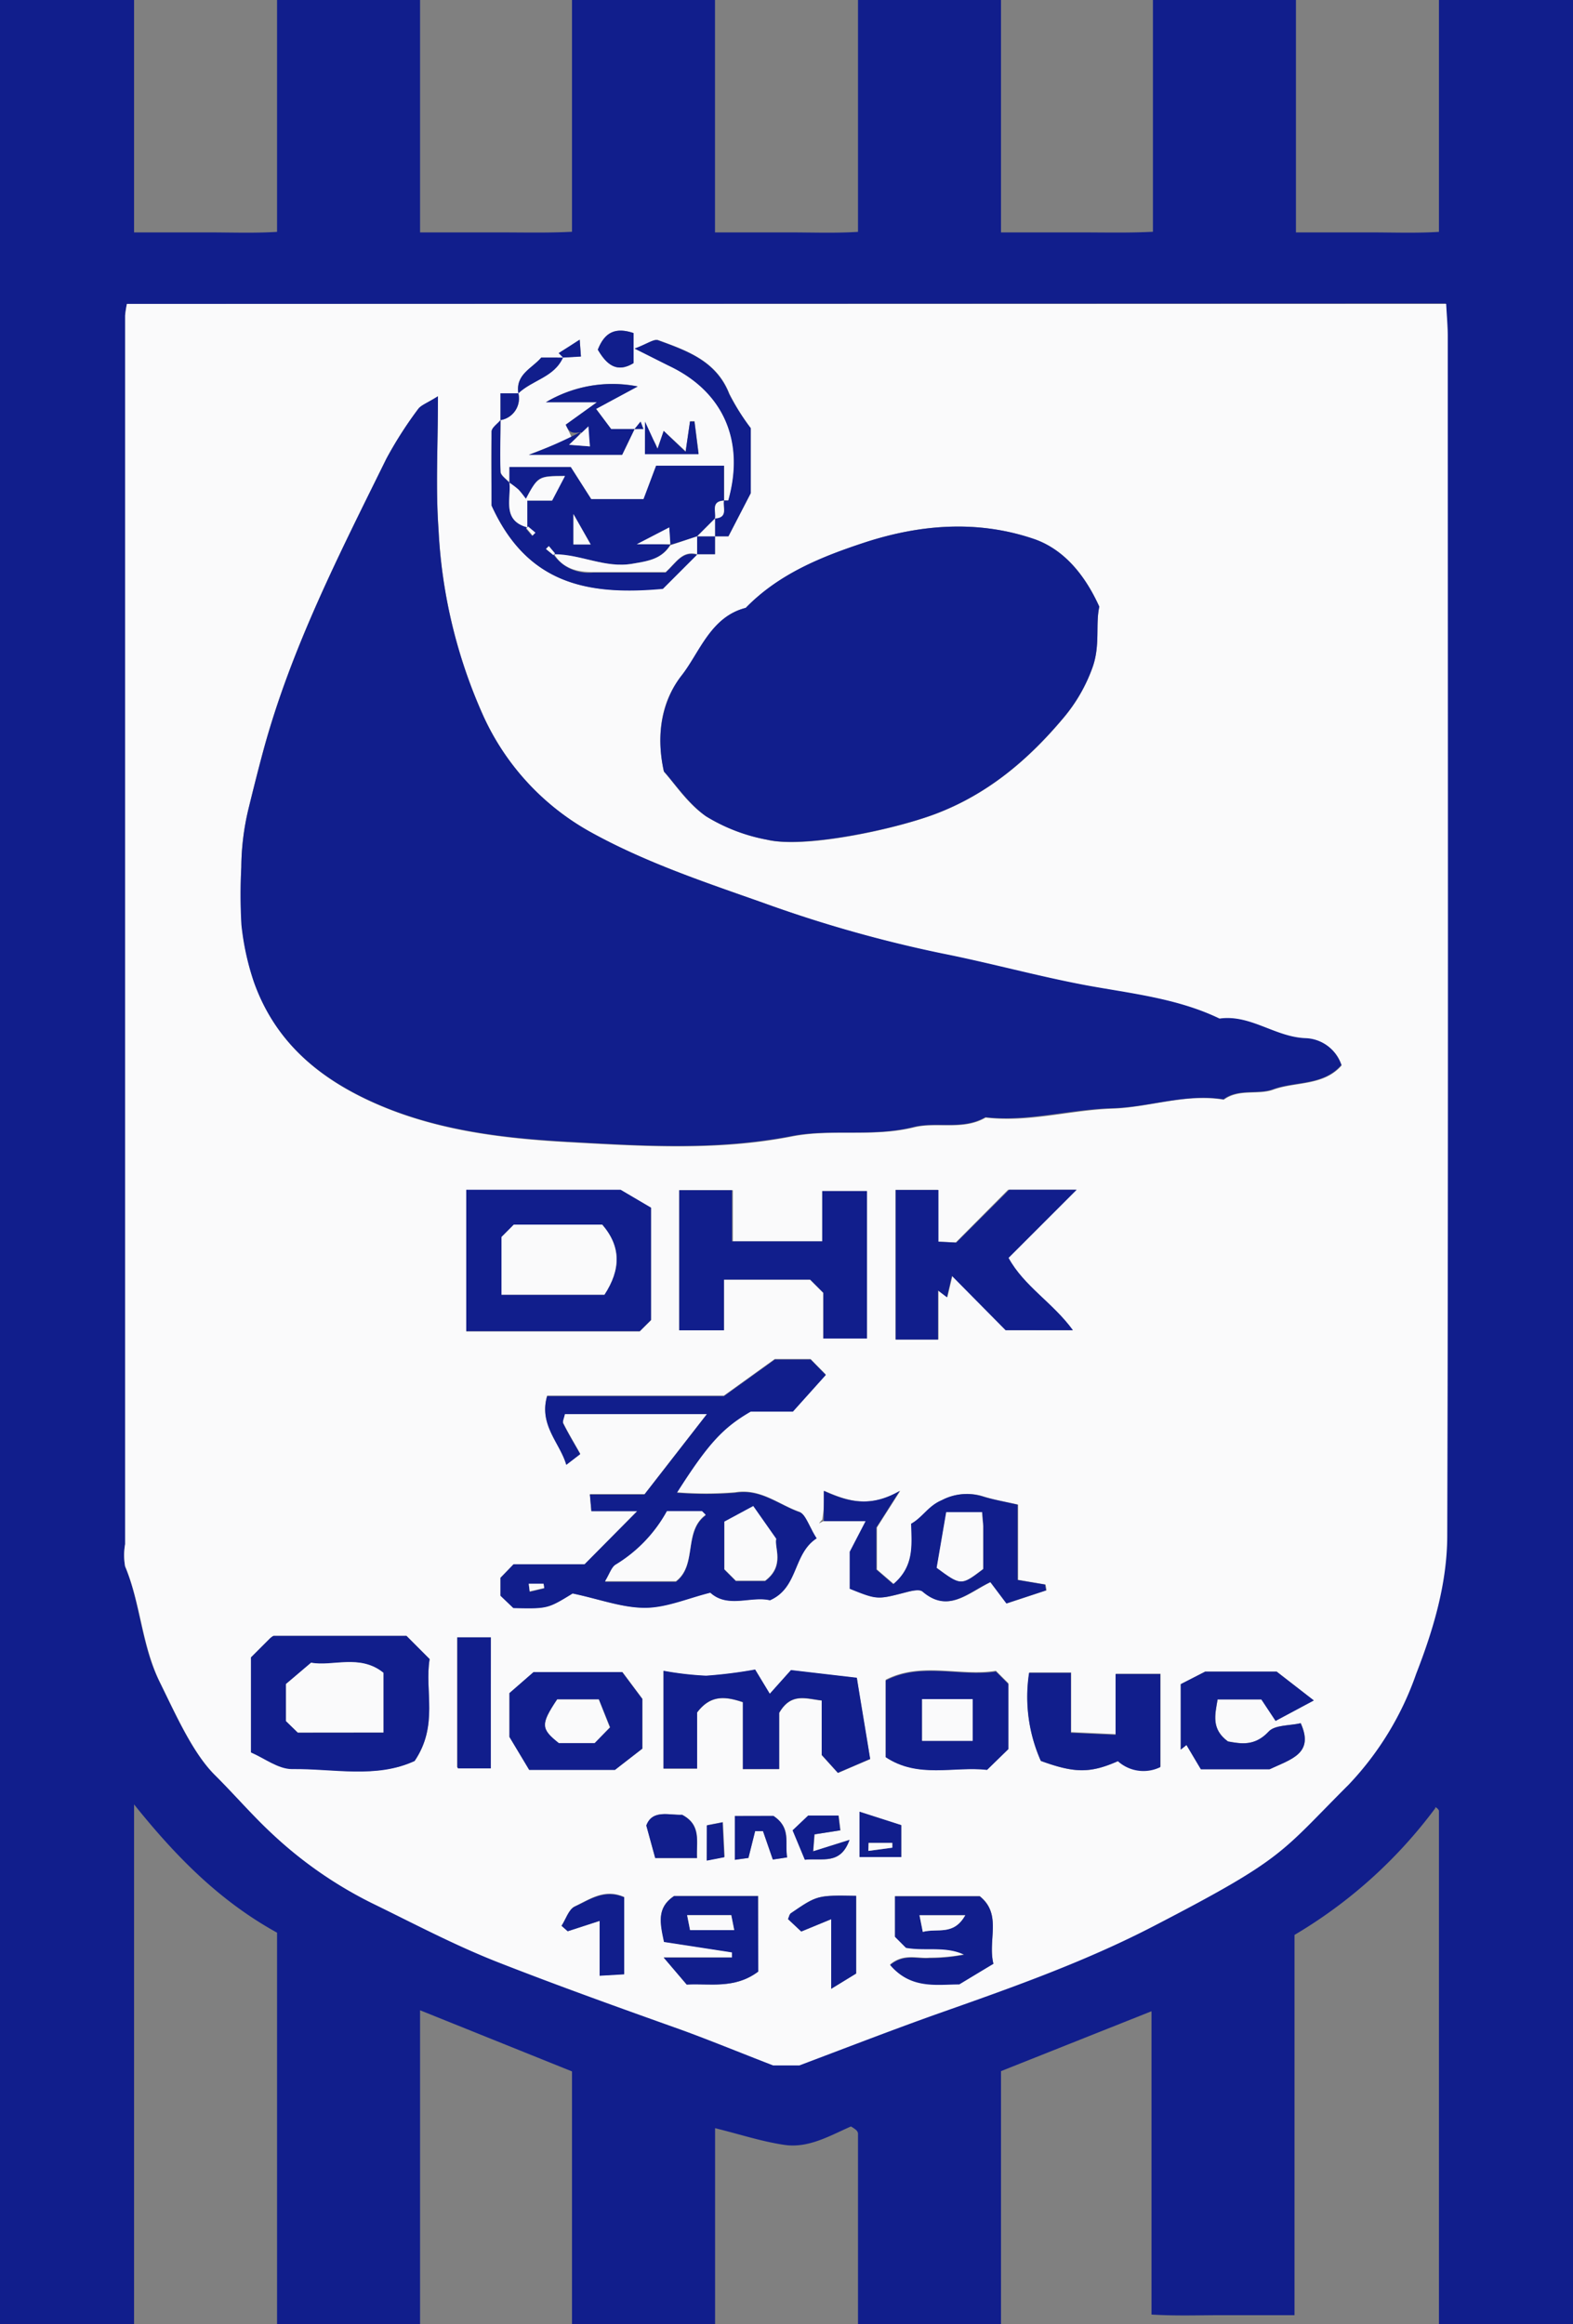
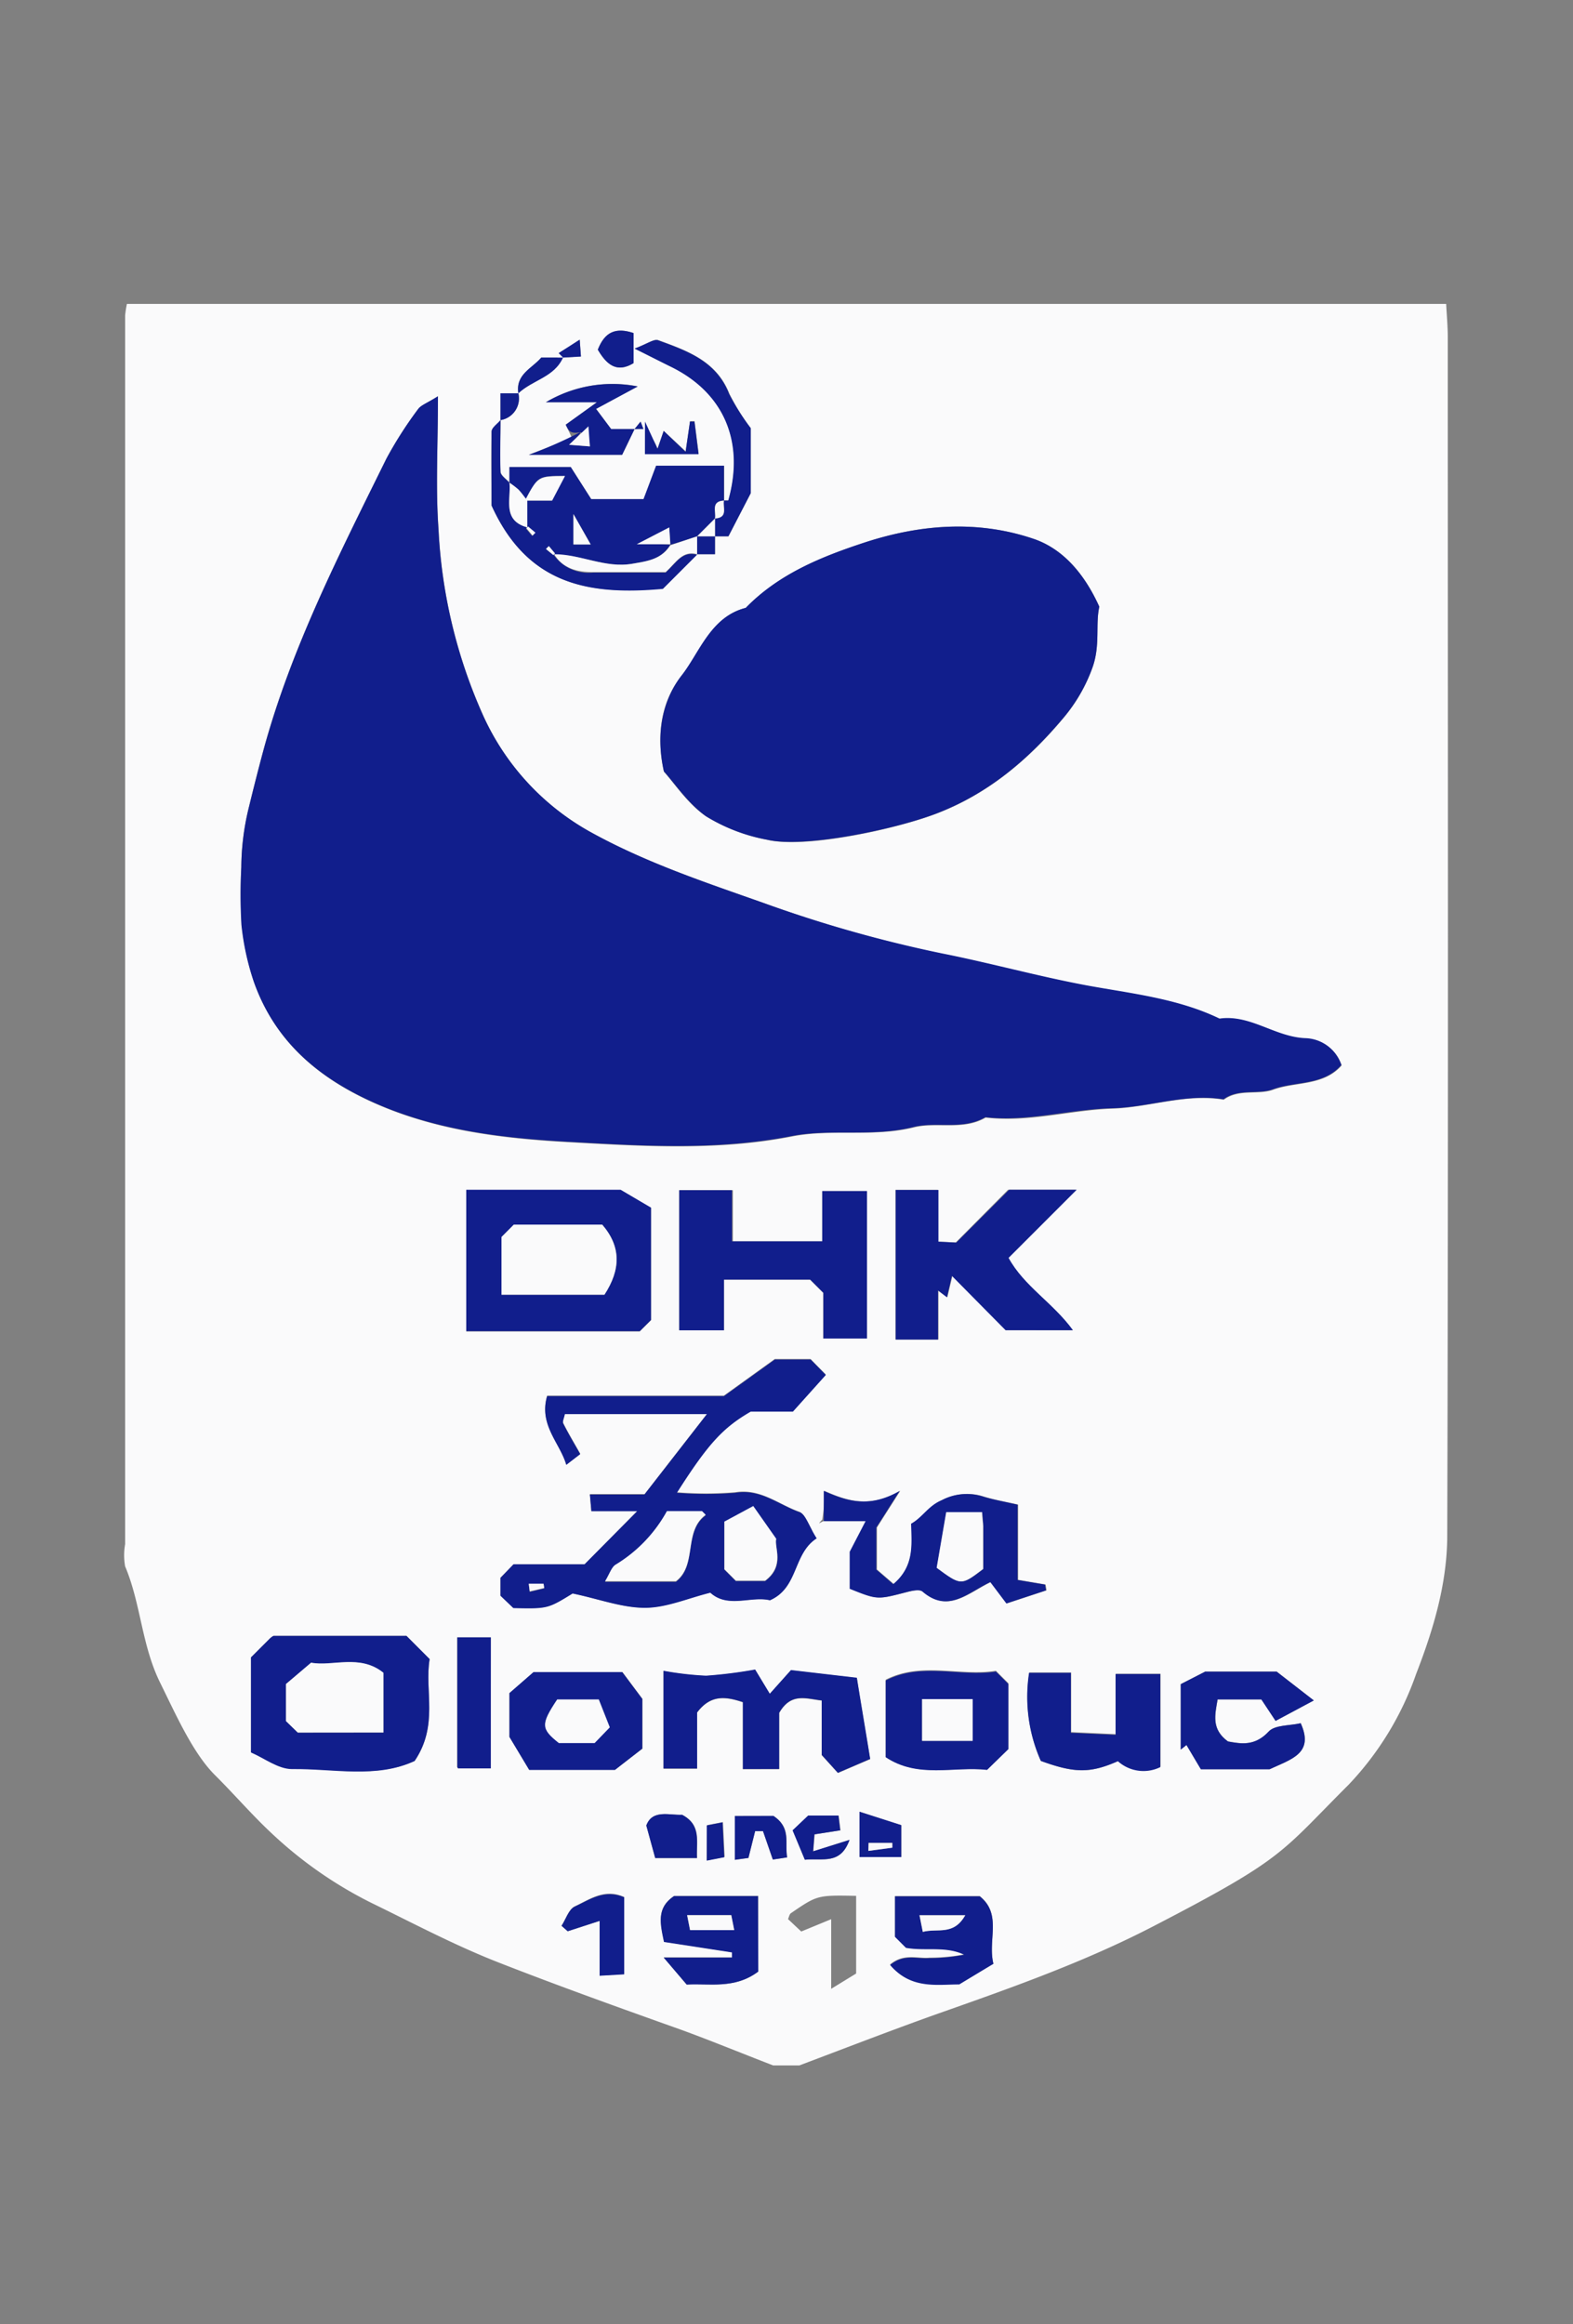
<svg xmlns="http://www.w3.org/2000/svg" id="Vrstva_1" data-name="Vrstva 1" viewBox="0 0 176 260">
  <rect x="0" y="0" width="176" height="260" fill="#808080" stroke="none" />
  <defs>
    <style>.cls-1{fill:#111e8c;}.cls-2{fill:#fafafb;}</style>
  </defs>
-   <path class="cls-1" d="M47,260H31V216.21c-6.45-3.56-11.32-8.52-16-14.35V260H0V0H15V26c3,0,5.61,0,8.25,0s5.2.1,7.75-.06V0H47V26c3.13,0,5.94,0,8.75,0s5.53.07,8.25-.07V0H80V26c3,0,5.61,0,8.25,0s5.2.1,7.75-.06V0h16V26c3.13,0,5.94,0,8.75,0s5.53.07,8.25-.07V0h16V26c3,0,5.61,0,8.25,0s5.2.1,7.75-.06V0h15V260H161q0-28.69,0-57.4c0-.13-.16-.28-.28-.37s-.23-.07-.09,0a53.53,53.53,0,0,1-15.79,14.23V259c-2.81,0-5.45,0-8.09,0s-5.19.1-7.91-.07V225L112,231.7V260H96q0-10.68,0-21.35a.69.69,0,0,0-.24-.39,4.1,4.1,0,0,0-.55-.37c-2.31,1-4.72,2.46-7.44,2.06-2.53-.37-5-1.19-7.76-1.87V260H64V231.73l-17-6.84ZM14.2,34A11.65,11.65,0,0,0,14,35.29Q14,104,14,172.75a7.07,7.07,0,0,0,0,2.48c1.72,4.17,1.8,8.77,3.85,12.91,1.81,3.67,3.71,8,6.19,10.42,2.22,2.21,4.25,4.59,6.58,6.73a46.38,46.38,0,0,0,10.92,7.55c4.68,2.28,9.31,4.74,14.22,6.66,6.75,2.64,13.56,5.08,20.38,7.51,3.19,1.14,6.32,2.43,10.32,4h2.94c6-2.23,11-4.18,16.1-6,8-2.82,16-5.66,23.53-9.58,14.75-7.64,14.11-8.12,21.84-15.84a34.35,34.35,0,0,0,7.54-12.38c2-5.06,3.46-10.2,3.48-15.52.13-44.65.07-89.3.06-134,0-1.25-.12-2.51-.18-3.74Z" />
  <path class="cls-2" d="M14.2,34H161.81c.06,1.23.18,2.49.18,3.74,0,44.66.07,89.31-.06,134,0,5.32-1.51,10.46-3.48,15.52a34.35,34.35,0,0,1-7.54,12.38c-7.73,7.72-7.09,8.2-21.84,15.84-7.56,3.92-15.53,6.76-23.53,9.58-5.08,1.79-10.11,3.74-16.1,6H86.5c-4-1.55-7.13-2.84-10.32-4-6.82-2.43-13.63-4.87-20.38-7.51-4.91-1.92-9.54-4.38-14.22-6.66a46.38,46.38,0,0,1-10.92-7.55c-2.33-2.14-4.36-4.52-6.58-6.73-2.48-2.45-4.38-6.75-6.19-10.42C15.84,184,15.76,179.4,14,175.23a7.07,7.07,0,0,1,0-2.48Q14,104,14,35.29A11.65,11.65,0,0,1,14.2,34ZM58,44c1.55-1.48,4-1.77,4.5-4.5L63,40l2-.14L64.86,38c-.94.61-1.65,1.06-1.86,2H60.56c-1,1.2-2.9,1.86-2.56,4H56v3c-.33.43-.94.85-1,1.28-.08,3.13,0,6.26,0,8.27,4,8.83,10.82,10.09,19.18,9.27L78,62h2V60h1.5L84,55.17V47.9a25.39,25.39,0,0,1-2.39-3.85c-1.44-3.68-4.72-4.81-7.95-6-.47-.17-1.21.4-2.63.93,1.88.95,2.92,1.49,4,2,6,2.91,8.34,8.41,6.48,15,0,0-.31,0-.48,0V52.1H73.43c-.54,1.42-1,2.72-1.41,3.74H66.15l-2.29-3.59H57V54c-.33-.41-.93-.8-1-1.22-.11-1.92,0-3.85,0-5.78A2.46,2.46,0,0,0,58,44Zm14,4-.33-.83L71,48H68.38l-1.69-2.27,4.66-2.51A14.58,14.58,0,0,0,61.08,45h5.71L63.3,47.51,64,49l-4.83,1.88H69.61L71,48c.33,0,.67,0,1.17-.84v3.59h6l-.46-3.64-.5,0-.49,3.38L74.26,48.2l-.69,2A5,5,0,0,0,72,48ZM92.17,170.17h4.75l-1.78,3.43v4.13c3.08,1.24,3.08,1.22,6.25.4.61-.16,1.54-.39,1.9-.08,2.85,2.43,5,.18,7.58-1.07l1.8,2.39,4.43-1.46-.11-.65-3.07-.52v-8.42c-1.59-.36-2.83-.57-4-.95a6,6,0,0,0-4.49.45c-1.51.65-2.15,1.93-3.42,2.63,0,2.36.33,4.8-2,6.76l-1.89-1.63v-4.7l2.61-4.1c-3.38,1.95-5.85,1.18-8.49,0A18.16,18.16,0,0,1,92,170c-.33.33-.67.67-.62,2.1-.91-1.43-1.26-2.75-2-3-2.32-.83-4.32-2.62-7.13-2.16a40.69,40.69,0,0,1-6.56,0c3.47-5.45,5.13-7.27,8.26-9.08h4.76l3.68-4.1-1.7-1.73h-4l-5.7,4.1H61.22c-.95,3.24,1.43,5.23,2.14,7.69l1.56-1.2c-.7-1.24-1.34-2.3-1.9-3.42-.11-.22.09-.6.18-1.06H79.13l-7,9H66l.16,1.9H71.3L65.41,175H57.46L56,176.49v2l1.43,1.38c3.84.08,3.84.08,6.63-1.63,2.93.63,5.51,1.61,8.09,1.6,2.41,0,4.81-1.07,7.32-1.69,2,1.79,4.57.34,6.67.85,3.21-1.42,2.55-5.2,4.85-8A2.94,2.94,0,0,1,92.17,170.17ZM49,44.33c-1.23.78-1.91,1-2.23,1.45a44.49,44.49,0,0,0-3.53,5.52C38,61.94,32.57,72.5,29.45,84c-.57,2.11-1.1,4.23-1.62,6.35A28.63,28.63,0,0,0,27,97a58.49,58.49,0,0,0,.05,6.49,29.13,29.13,0,0,0,1.39,6.4c2.23,6.29,6.7,10.35,12.72,13.18,7.16,3.37,14.88,4.29,22.45,4.71,8.29.46,16.69,1,25.06-.65,4.4-.86,9,.11,13.57-1,2.58-.65,5.5.38,8.05-1.1,4.75.57,9.37-.82,14.07-1,4.21-.12,8.3-1.73,12.57-1,1.69-1.25,3.84-.5,5.53-1.12,2.51-.92,5.62-.39,7.66-2.72a4.38,4.38,0,0,0-4-3c-3.41-.12-6.17-2.68-9.63-2.19-4.7-2.27-9.92-2.8-14.89-3.72-5.41-1-10.72-2.49-16.11-3.56A145.8,145.8,0,0,1,85.39,101c-6.54-2.31-13.08-4.48-19.23-7.87A28.19,28.19,0,0,1,54.07,80.06a57.7,57.7,0,0,1-5-20.86C48.73,54.59,49,49.93,49,44.33Zm25.28,42c1.2,1.33,2.67,3.61,4.73,5a20,20,0,0,0,6.85,2.62c4.08,1,14-1.09,18.74-2.86,5.93-2.22,10.51-6.13,14.42-10.8a18.27,18.27,0,0,0,3.22-5.62c.89-2.5.31-4.81.76-6.79-1.63-3.63-4-6.47-7.38-7.6-6.18-2.09-12.55-1.66-18.76.38-4.92,1.61-9.7,3.53-13.42,7.35-3.93,1-5,4.91-7.14,7.54S73.32,81.83,74.28,86.29Zm-1.44,61.37V135.13l-3.4-2H52.17v15.82H71.58ZM97,133.25H92v5.62h-10v-5.72H76v15.67h5v-5.67h9.63l1.48,1.48v5.11H97Zm23,15.56c-2.23-3.07-5.48-4.93-7.27-8.09l7.62-7.62h-7.56L106.93,139l-2-.1v-5.79h-4.73v16.74H105v-5.49l1,.76.56-2.39,6,6.07ZM46.39,197c2.71-4,1.09-7.81,1.68-11.39L45.48,183H30.65c-.13,0-.26.15-.4.24l-2.17,2.17V196c1.49.64,3.05,1.88,4.59,1.86C37.33,197.83,42.11,198.94,46.39,197Zm40.79.92v-6.28c1.33-2.31,3-1.58,4.76-1.39v6.1l1.81,2,3.61-1.55c-.51-3.07-1-5.87-1.49-9.08l-7.37-.86-2.37,2.65-1.64-2.71a51.12,51.12,0,0,1-5.49.69,35.62,35.62,0,0,1-4.76-.55v10.93H78v-6.28c1.5-2,3.17-1.81,5.12-1.15v7.49Zm29.28-.94c3.77,1.41,5.57,1.42,8.65,0a4.28,4.28,0,0,0,4.74.66V187.24h-5V194l-5-.23V187.1h-4.68A17.61,17.61,0,0,0,116.46,197Zm-57.25,1h9.6l3.08-2.36v-5.56l-2.24-3H59.72L57,189.41v4.9Zm53.61-2.32v-7.36l-1.39-1.39c-4,.66-8.3-1.06-12.33,1v8.65c3.62,2.41,7.63,1,11.34,1.42ZM147,190.23,142.85,187h-8l-2.73,1.4v7.32l.64-.51,1.61,2.71h7.69c2.45-1.14,5-1.78,3.48-5.15-1.24.29-2.88.18-3.58.93-1.53,1.66-3.08,1.38-4.56,1.11-1.9-1.39-1.44-3-1.16-4.7h4.9l1.59,2.4Zm-35.85,29.46c-.66-2.67,1-5.54-1.53-7.58h-9.48v4.53l1.23,1.23c2.22.39,4.43-.22,6.51.77A20.36,20.36,0,0,1,104,219c-1.36.13-2.87-.53-4.42.77,2.33,2.74,5.22,2.19,7.73,2.17Zm-26.31.87v-8.47h-9.4c-2,1.32-1.56,3-1.12,5.13l7.61,1.17,0,.58H74.26L76.82,222C79.36,221.86,82.18,222.55,84.84,220.56ZM54.92,183.17H51.15c0,5,0,9.72,0,14.48,0,.13.21.25.14.18h3.61ZM93,214.7v7.79l2.79-1.71v-8.69c-4.34-.08-4.34-.08-7.28,1.93-.19.12-.23.44-.34.67l1.48,1.39Zm-30.17.74.69.61,3.57-1.16V221l2.75-.16v-8.62c-2.21-1-3.88.28-5.54,1.05C63.63,213.61,63.31,214.71,62.83,215.44Zm10.48-7.58H78c-.1-1.85.52-3.69-1.67-4.84-1.44.07-3.36-.63-4,1.2Zm13.23-4.71H82.22v4.9l1.52-.21.75-3,.88,0,1.1,3.18,1.6-.24C87.79,206.18,88.59,204.49,86.54,203.15Zm9.63-.47v5.07h4.67v-3.57Zm-1.12,3.15L91,207.11l.15-1.9,2.89-.45-.2-1.65H90.44l-1.74,1.65,1.37,3.29C92.05,207.86,94,208.66,95.05,205.83ZM66.89,39.12c1,1.64,2.09,2.66,4,1.5V37.26C68.9,36.59,67.66,37.16,66.89,39.12Zm12.19,169,2-.38-.19-3.9-1.76.34Z" />
  <path class="cls-1" d="M49,44.33c0,5.6-.27,10.26.06,14.87a57.7,57.7,0,0,0,5,20.86A28.19,28.19,0,0,0,66.16,93.13c6.15,3.39,12.69,5.56,19.23,7.87a145.8,145.8,0,0,0,20.06,5.67c5.39,1.07,10.7,2.55,16.11,3.56,5,.92,10.19,1.45,14.89,3.72,3.46-.49,6.22,2.07,9.63,2.19a4.38,4.38,0,0,1,4,3c-2,2.33-5.15,1.8-7.66,2.72-1.69.62-3.84-.13-5.53,1.12-4.27-.69-8.36.92-12.57,1-4.7.14-9.32,1.53-14.07,1-2.55,1.48-5.47.45-8.05,1.1-4.53,1.14-9.17.17-13.57,1-8.37,1.64-16.77,1.11-25.06.65-7.57-.42-15.29-1.34-22.45-4.71-6-2.83-10.49-6.89-12.72-13.18a29.13,29.13,0,0,1-1.39-6.4A58.49,58.49,0,0,1,27,97a28.63,28.63,0,0,1,.83-6.61c.52-2.12,1.05-4.24,1.62-6.35C32.57,72.5,38,61.94,43.24,51.3a44.49,44.49,0,0,1,3.53-5.52C47.09,45.32,47.77,45.11,49,44.33Z" />
  <path class="cls-1" d="M74.28,86.29c-1-4.46,0-8.18,2-10.75S79.51,69,83.44,68c3.72-3.82,8.5-5.74,13.42-7.35,6.21-2,12.58-2.47,18.76-.38,3.35,1.13,5.75,4,7.38,7.6-.45,2,.13,4.29-.76,6.79A18.27,18.27,0,0,1,119,80.28c-3.91,4.67-8.49,8.58-14.42,10.8-4.74,1.77-14.66,3.81-18.74,2.86A20,20,0,0,1,79,91.32C77,89.9,75.48,87.62,74.28,86.29Z" />
  <path class="cls-1" d="M91.38,172.1c-2.68,1.73-2,5.51-5.23,6.93-2.1-.51-4.71.94-6.67-.85-2.51.62-4.91,1.69-7.32,1.69-2.58,0-5.16-1-8.09-1.6-2.79,1.71-2.79,1.71-6.63,1.63L56,178.52v-2L57.46,175h7.95l5.89-5.94H66.17L66,167.2H72.1l7-9H63.2c-.09.46-.29.84-.18,1.06.56,1.12,1.2,2.18,1.9,3.42l-1.56,1.2c-.71-2.46-3.09-4.45-2.14-7.69H81l5.7-4.1h4l1.7,1.73-3.68,4.1H84c-3.13,1.81-4.79,3.63-8.26,9.08a40.69,40.69,0,0,0,6.56,0c2.81-.46,4.81,1.33,7.13,2.16C90.12,169.35,90.47,170.67,91.38,172.1Zm-16.76-3a16,16,0,0,1-5.73,6c-.47.28-.67,1-1.19,1.86h7.93c2.42-1.84.8-5.58,3.33-7.43l-.41-.41Zm7.71,7.78h3.28c2.28-1.69,1-3.75,1.24-4.69-1.06-1.52-1.73-2.46-2.57-3.66l-3.23,1.74v5.33Zm-23.17.34.11.86,1.62-.38-.07-.48Z" />
  <path class="cls-1" d="M72.84,147.66l-1.26,1.26H52.17V133.1H69.44l3.4,2Zm-16.73-2.82H67.63c1.85-2.83,1.86-5.4-.25-7.84H57.49l-1.38,1.38Z" />
  <path class="cls-1" d="M57,54V52.25h6.86l2.29,3.59H72c.38-1,.87-2.32,1.41-3.74H81V56c-1.5.09-.85,1.24-1,2l-2,2c-1,.33-2,.67-3,.94,0-.54-.07-1.14-.13-1.91l-3.62,1.85c1.9,0,2.82,0,3.75.06-1,1.63-2.52,1.83-4.21,2.12-3.09.55-5.83-1.1-8.85-1l.15-.14-.69-.82-.32.32a6,6,0,0,0,.86.64,4.81,4.81,0,0,0,4.41,2c2.8,0,5.59,0,8.12,0,1.2-1.1,1.87-2.45,3.52-2l-3.82,3.82C65.82,66.64,59,65.38,55,56.55c0-2,0-5.14,0-8.27,0-.43.63-.85,1-1.28,0,1.93-.06,3.86,0,5.78,0,.42.62.81,1,1.22.2,1.85-.85,4.21,2,5l-.15.14.69.82.32-.32a6,6,0,0,0-.86-.64c0-1,0-2-.18-3h2.91l1.44-2.75c-3,0-3,0-4.35,2.75A5,5,0,0,0,58,54.76,9.27,9.27,0,0,0,57,54Zm9.09,6.91-1.93-3.4v3.4Z" />
  <path class="cls-1" d="M97,133.25v16.49H92.13v-5.11l-1.48-1.48H81v5.67H76V133.15h5.9v5.72H92v-5.62Z" />
  <path class="cls-1" d="M120.05,148.81h-7.54l-6-6.07-.56,2.39-1-.76v5.49h-4.73V133.12H105v5.79l2,.1,5.91-5.91h7.56l-7.62,7.62C114.57,143.88,117.82,145.74,120.05,148.81Z" />
  <path class="cls-1" d="M46.39,197c-4.28,2-9.06.85-13.72.91-1.54,0-3.1-1.22-4.59-1.86V185.42l2.17-2.17c.14-.09.27-.24.4-.24H45.48l2.59,2.59C47.48,189.17,49.1,193,46.39,197Zm-13.07-3.16H42.9v-6.68c-2.64-2.15-5.71-.67-8.09-1.13L32,188.39v4.15Z" />
  <path class="cls-1" d="M87.18,197.9H83.12v-7.49c-2-.66-3.62-.83-5.12,1.15v6.28H74.24V186.91a35.62,35.62,0,0,0,4.76.55,51.12,51.12,0,0,0,5.49-.69l1.64,2.71,2.37-2.65,7.37.86c.52,3.21,1,6,1.49,9.08l-3.61,1.55-1.81-2v-6.1c-1.75-.19-3.43-.92-4.76,1.39Z" />
  <path class="cls-1" d="M92.17,170.17v-3.38c2.64,1.17,5.11,1.94,8.49,0l-2.61,4.1v4.7l1.89,1.63c2.38-2,2.06-4.4,2-6.76,1.27-.7,1.91-2,3.42-2.63a6,6,0,0,1,4.49-.45c1.19.38,2.43.59,4,.95v8.42l3.07.52.11.65-4.43,1.46-1.8-2.39c-2.62,1.25-4.73,3.5-7.58,1.07-.36-.31-1.29-.08-1.9.08-3.17.82-3.17.84-6.25-.4V173.6l1.78-3.43Zm17.72-1h-4l-1.07,6.23c2.73,2,2.73,2,5.2.13,0-1.54,0-3.16,0-4.78C110,170.27,109.94,169.8,109.89,169.16Z" />
  <path class="cls-1" d="M116.46,197a17.61,17.61,0,0,1-1.32-9.86h4.68v6.71l5,.23v-6.8h5v10.41a4.28,4.28,0,0,1-4.74-.66C122,198.38,120.23,198.37,116.46,197Z" />
-   <path class="cls-1" d="M59.21,198,57,194.31v-4.9l2.69-2.35h9.93l2.24,3v5.56L68.81,198Zm3.13-7.88c-1.85,2.79-1.82,3.28.21,4.85h4l1.73-1.73L67,190.12Z" />
+   <path class="cls-1" d="M59.21,198,57,194.31v-4.9l2.69-2.35h9.93l2.24,3v5.56L68.81,198Zm3.13-7.88h4l1.73-1.73L67,190.12Z" />
  <path class="cls-1" d="M112.82,195.68,110.44,198c-3.71-.42-7.72,1-11.34-1.42V188c4-2.09,8.37-.37,12.33-1l1.39,1.39Zm-9.65-5.6v4.67h5.66v-4.67Z" />
  <path class="cls-1" d="M147,190.23l-4.28,2.29-1.59-2.4h-4.9c-.28,1.7-.74,3.31,1.16,4.7,1.48.27,3,.55,4.56-1.11.7-.75,2.34-.64,3.58-.93,1.52,3.37-1,4-3.48,5.15h-7.69l-1.61-2.71-.64.51v-7.32l2.73-1.4h8Z" />
  <path class="cls-1" d="M111.15,219.69,107.33,222c-2.51,0-5.4.57-7.73-2.17,1.55-1.3,3.06-.64,4.42-.77a20.36,20.36,0,0,0,3.86-.38c-2.08-1-4.29-.38-6.51-.77l-1.23-1.23v-4.53h9.48C112.15,214.15,110.49,217,111.15,219.69ZM108,214.26h-5.12l.37,1.86C104.92,215.68,106.69,216.58,108,214.26Z" />
  <path class="cls-1" d="M84.84,220.56c-2.66,2-5.48,1.3-8,1.46L74.26,219H81.9l0-.58-7.61-1.17c-.44-2.08-.84-3.81,1.12-5.13h9.4Zm-2.69-4.64-.33-1.67H76.88l.33,1.67Z" />
  <path class="cls-1" d="M54.92,183.17v14.66H51.31c.07.07-.14-.05-.14-.18,0-4.76,0-9.53,0-14.48Z" />
  <path class="cls-1" d="M81,56c.17,0,.47,0,.48,0C83.34,49.41,81,43.91,75,41c-1.06-.52-2.1-1.06-4-2,1.42-.53,2.16-1.1,2.63-.93,3.23,1.18,6.51,2.31,7.95,6A25.39,25.39,0,0,0,84,47.9v7.27L81.5,60H80V58C81.5,57.91,80.85,56.76,81,56Z" />
  <path class="cls-1" d="M71,48l-1.39,2.88H59.17a50,50,0,0,0,5.75-2.53c.06.16-.44.63-1.24,1.41l2.33.18c-.06-.79-.09-1.22-1.09-1.59-1.12.23-1.32-.19-1.62-.84L66.79,45H61.08a14.58,14.58,0,0,1,10.27-1.76l-4.66,2.51L68.38,48Z" />
-   <path class="cls-1" d="M93,214.7l-3.35,1.38-1.48-1.39c.11-.23.15-.55.34-.67,2.94-2,2.94-2,7.28-1.93v8.69L93,222.49Z" />
  <path class="cls-1" d="M62.83,215.44c.48-.73.8-1.83,1.47-2.14,1.66-.77,3.33-2,5.54-1.05v8.62l-2.75.16v-6.14l-3.57,1.16Z" />
  <path class="cls-1" d="M73.31,207.86l-1-3.64c.68-1.83,2.6-1.13,4-1.2,2.19,1.15,1.57,3,1.67,4.84Z" />
  <path class="cls-1" d="M86.54,203.15c2,1.34,1.25,3,1.53,4.64l-1.6.24-1.1-3.18-.88,0-.75,3-1.52.21v-4.9Z" />
  <path class="cls-1" d="M96.17,202.68l4.67,1.5v3.57H96.17Zm1,3.49,0,.89,2.68-.36,0-.53Z" />
  <path class="cls-1" d="M95.05,205.83c-1,2.83-3,2-5,2.22l-1.37-3.29,1.74-1.65h3.39l.2,1.65-2.89.45-.15,1.9Z" />
  <path class="cls-1" d="M66.89,39.12c.77-2,2-2.53,4-1.86v3.36C69,41.78,67.84,40.76,66.89,39.12Z" />
  <path class="cls-1" d="M72.17,47.16l1.4,3.05.69-2,2.45,2.34.49-3.38.5,0,.46,3.64h-6Z" />
  <path class="cls-1" d="M63,40c-1,2.23-3.45,2.52-5,4-.34-2.14,1.56-2.8,2.56-4Z" />
  <path class="cls-1" d="M79.08,208.15v-3.94l1.76-.34.19,3.9Z" />
  <path class="cls-1" d="M58,44a2.46,2.46,0,0,1-2,3V44Z" />
  <path class="cls-1" d="M80,60v2H78V60Z" />
  <path class="cls-1" d="M62.5,39.5,64.86,38,65,39.89,63,40Z" />
  <path class="cls-1" d="M91,171l1-1Z" />
  <path class="cls-1" d="M72,48H71l.67-.83Z" />
  <path class="cls-2" d="M74.62,169.05h3.93l.41.41c-2.53,1.85-.91,5.59-3.33,7.43H67.7c.52-.85.72-1.58,1.19-1.86A16,16,0,0,0,74.62,169.05Z" />
  <path class="cls-2" d="M82.33,176.83l-1.28-1.28v-5.33l3.23-1.74c.84,1.2,1.51,2.14,2.57,3.66-.25.94,1,3-1.24,4.69Z" />
  <path class="cls-2" d="M59.16,177.17h1.66l.07.48-1.62.38Z" />
  <path class="cls-2" d="M56.11,144.84v-6.45L57.49,137h9.89c2.11,2.44,2.1,5,.25,7.84Z" />
  <path class="cls-2" d="M78,60v2c-1.65-.45-2.32.9-3.52,2-2.53,0-5.32,0-8.12,0C64.58,64,63,63.62,62,62c3,0,5.71,1.61,8.8,1.06C72.49,62.77,74,62.57,75,61Z" />
  <path class="cls-2" d="M58.73,56c1.46-2.73,1.46-2.73,4.49-2.75L61.78,56Z" />
  <path class="cls-2" d="M59,59c-2.85-.79-1.8-3.15-2-5a9.27,9.27,0,0,1,1,.76c.37.38.68.83,1,1.24Z" />
  <path class="cls-2" d="M75,60.88H71.26L74.88,59Z" />
  <path class="cls-2" d="M66.09,60.91H64.16v-3.4Z" />
  <path class="cls-2" d="M80,60H78l2-2Z" />
  <path class="cls-2" d="M81,56c-.15.76.5,1.91-1,2C80.15,57.24,79.5,56.09,81,56Z" />
  <path class="cls-2" d="M59.09,58.9l.82.69-.32.32-.69-.82Z" />
  <path class="cls-2" d="M61.91,62.1l-.82-.69.32-.32.69.82Z" />
  <path class="cls-2" d="M33.32,193.82,32,192.54v-4.15L34.81,186c2.38.46,5.45-1,8.09,1.13v6.68Z" />
  <path class="cls-2" d="M109.89,169.16c0,.64.1,1.11.11,1.58,0,1.62,0,3.24,0,4.78-2.47,1.88-2.47,1.88-5.2-.13l1.07-6.23Z" />
  <path class="cls-2" d="M62.34,190.12H67l1.23,3.12L66.53,195h-4C60.52,193.4,60.49,192.91,62.34,190.12Z" />
  <path class="cls-2" d="M103.17,190.08h5.66v4.67h-5.66Z" />
  <path class="cls-2" d="M108,214.26c-1.31,2.32-3.08,1.42-4.75,1.86l-.37-1.86Z" />
  <path class="cls-2" d="M82.15,215.92H77.21l-.33-1.67h4.94Z" />
  <path class="cls-2" d="M65.84,47.69,66,49.94l-2.33-.18Z" />
  <path class="cls-2" d="M97.19,206.17h2.65l0,.53-2.68.36Z" />
</svg>